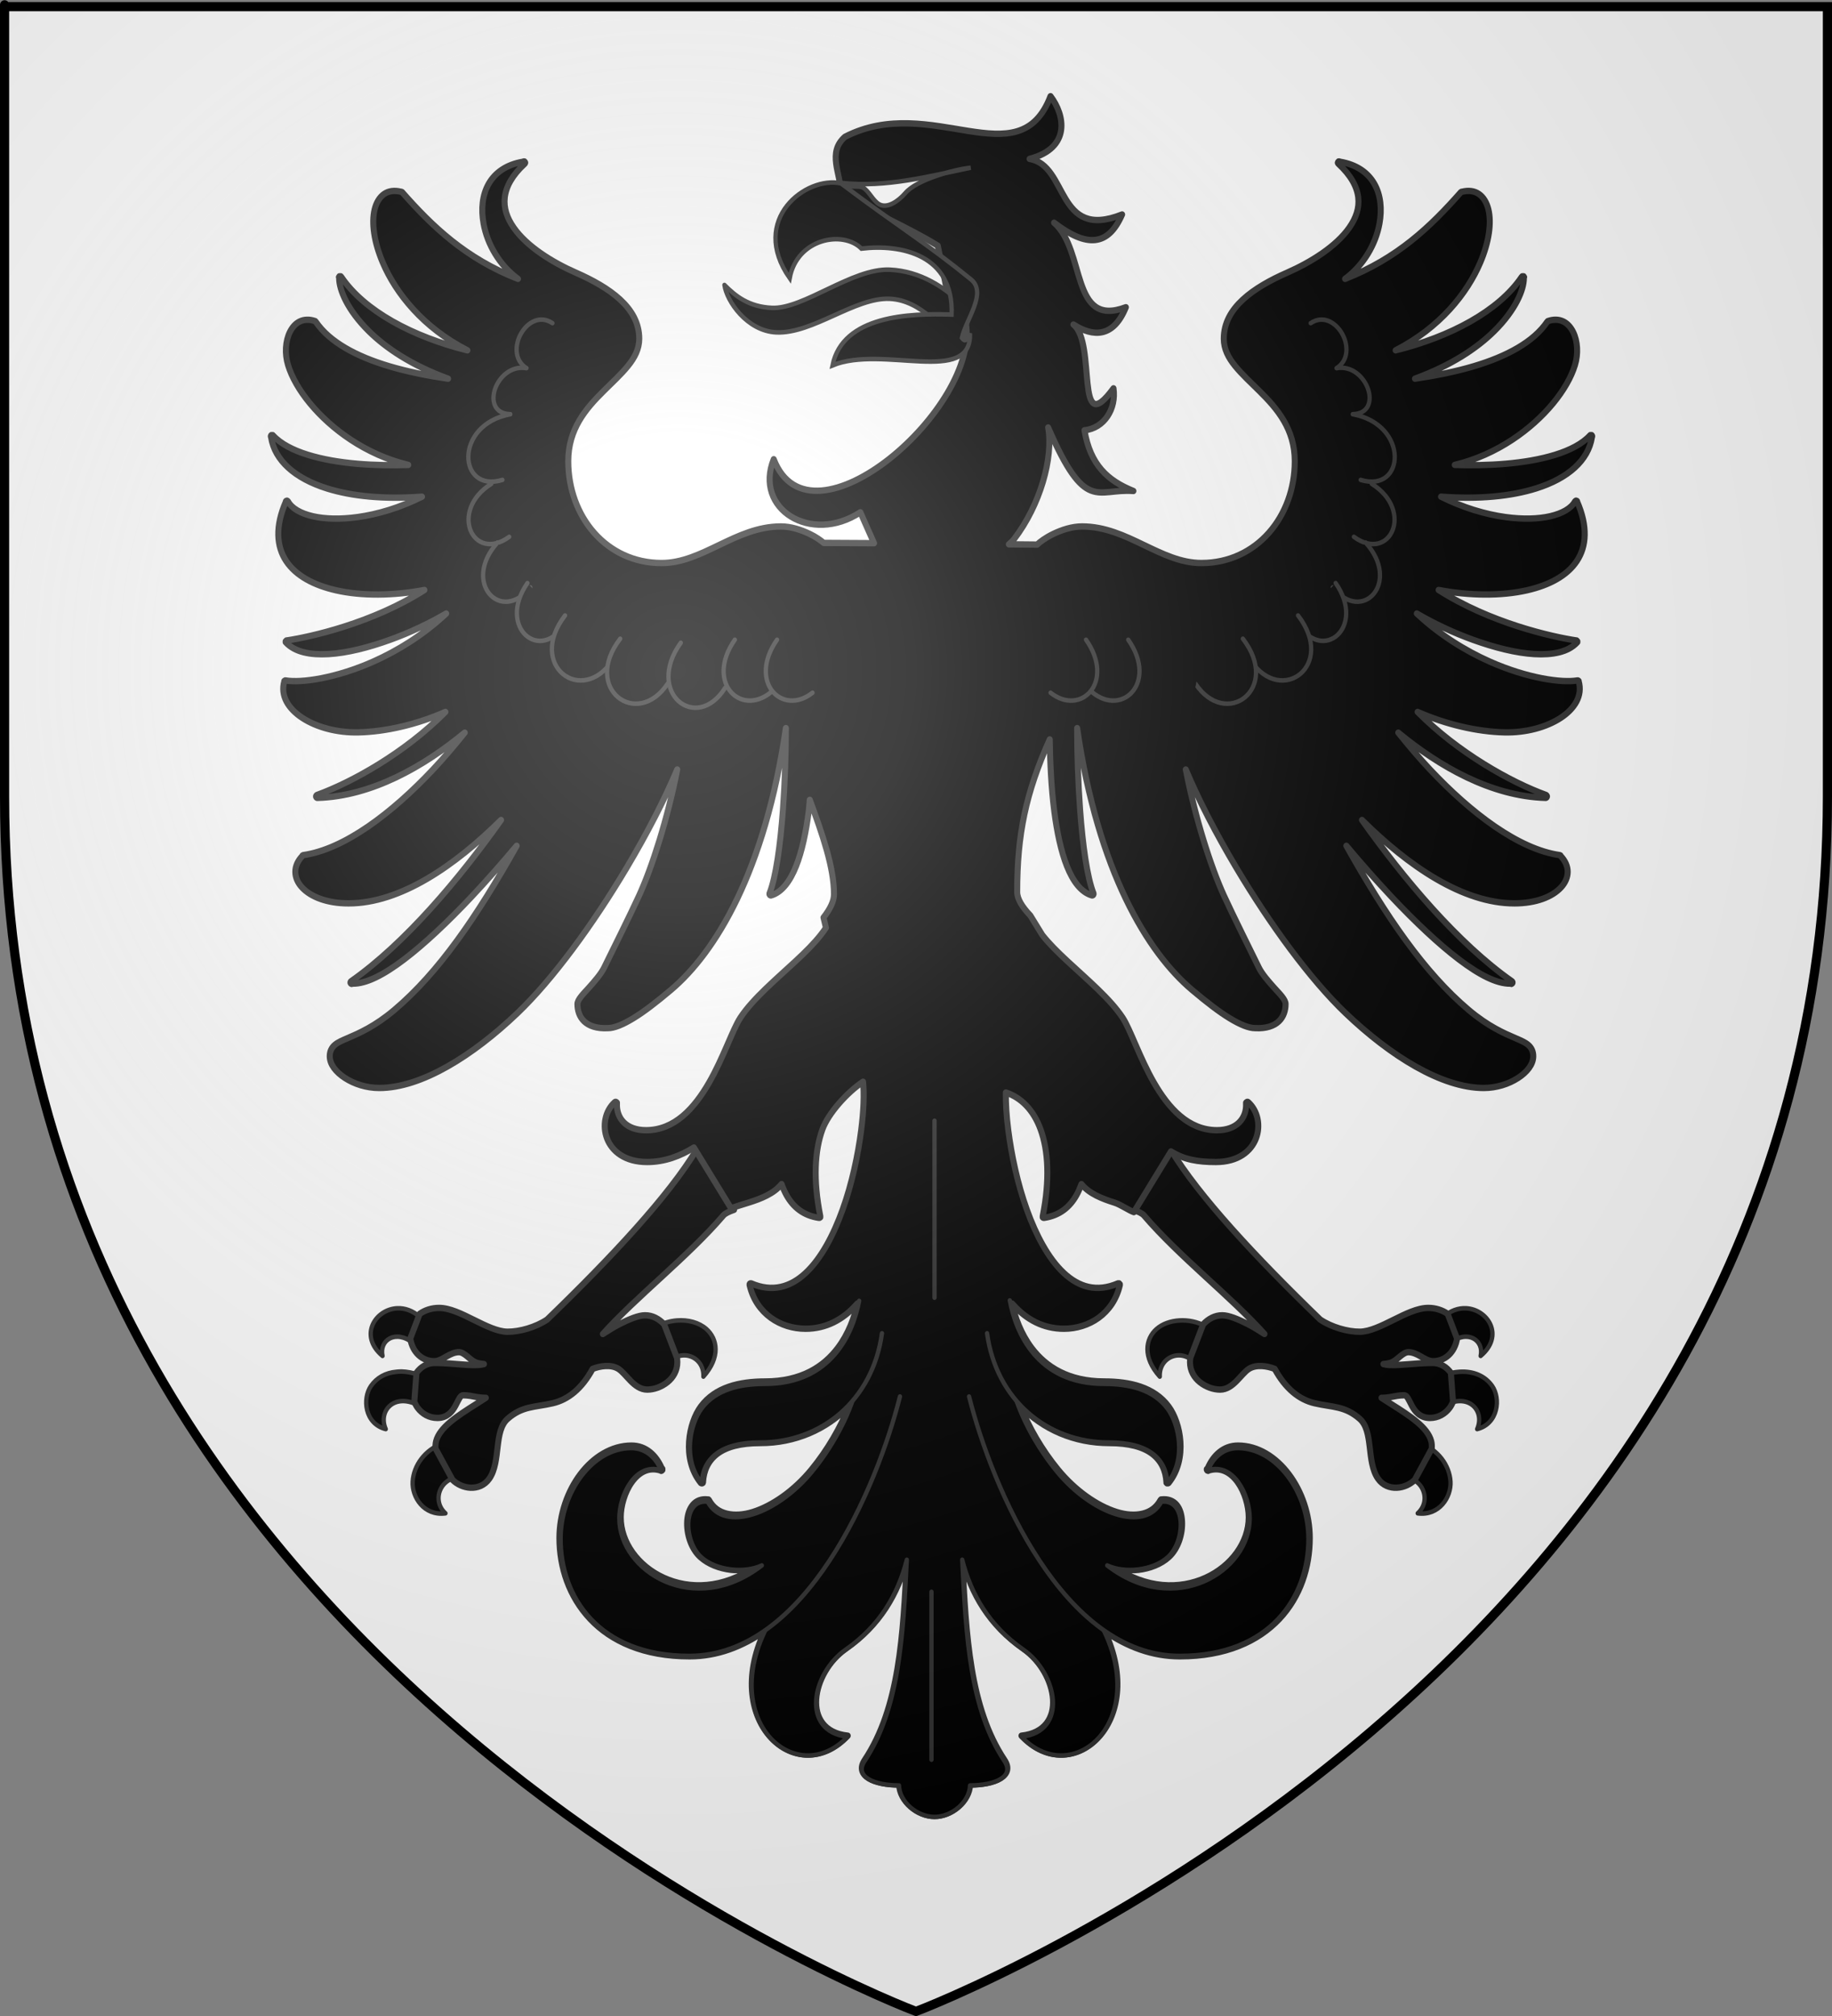
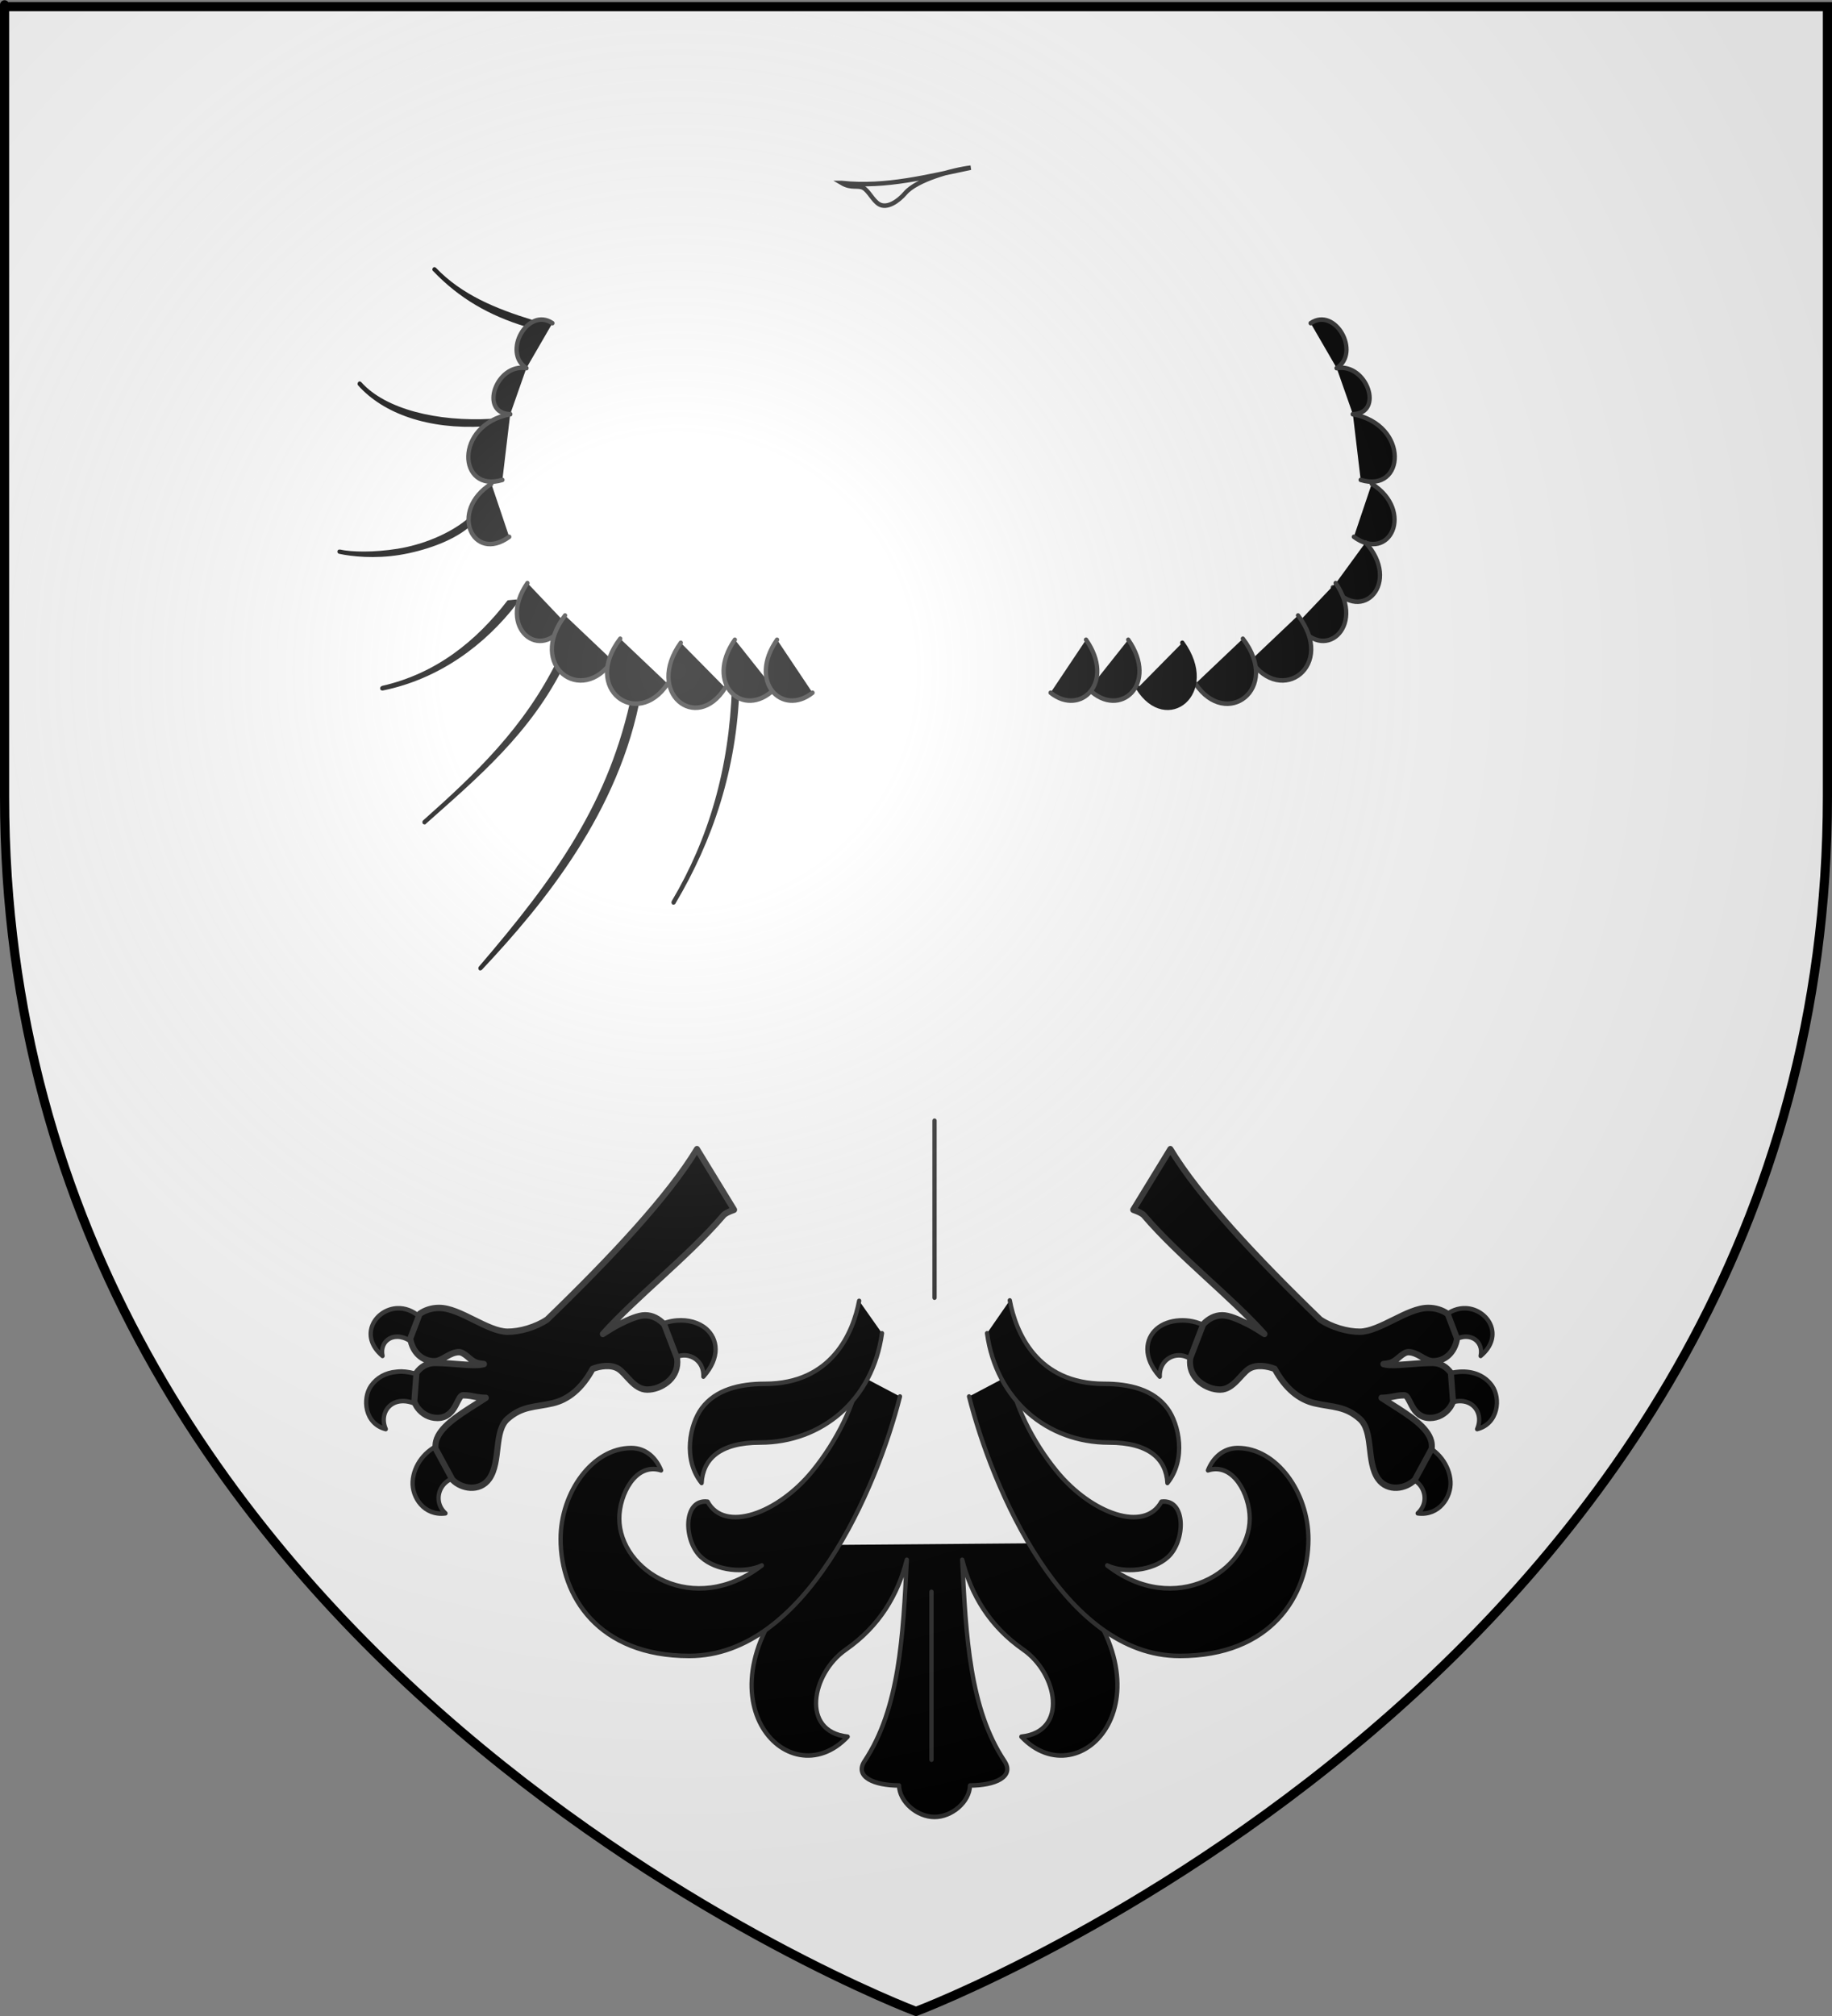
<svg xmlns="http://www.w3.org/2000/svg" xmlns:ns1="http://sodipodi.sourceforge.net/DTD/sodipodi-0.dtd" xmlns:ns2="http://www.inkscape.org/namespaces/inkscape" xmlns:xlink="http://www.w3.org/1999/xlink" height="660" width="600" version="1.0" id="svg2" ns1:version="0.32" ns2:version="0.48.1 " ns1:docname="Blason_Famille_Volozan.svg" ns2:export-filename="/Users/olivier/Desktop/Blason Rouge/Blason_Vide_3D.png" ns2:export-xdpi="144" ns2:export-ydpi="144" ns2:output_extension="org.inkscape.output.svg.inkscape" style="display:inline">
  <rect width="100%" height="100%" fill="#808080" stroke="none" />
  <title id="title3061">Blason fr famille Advisard (Vivarais)</title>
  <ns1:namedview ns2:window-height="968" ns2:window-width="1280" ns2:pageshadow="2" ns2:pageopacity="0.0" guidetolerance="10.0" gridtolerance="10.0" objecttolerance="10.0" borderopacity="1.0" bordercolor="#666666" pagecolor="#ffffff" id="base" showgrid="false" height="660px" ns2:zoom="0.83939394" ns2:cx="171.98873" ns2:cy="330" ns2:window-x="-4" ns2:window-y="-4" ns2:current-layer="layer4" showguides="true" ns2:guide-bbox="true" ns2:window-maximized="1">
    <ns2:grid spacingy="10px" spacingx="10px" empspacing="5" enabled="true" visible="true" id="grid4086" type="xygrid" snapvisiblegridlinesonly="true" />
  </ns1:namedview>
  <desc id="desc4">Flag of Canton of Valais (Wallis)</desc>
  <defs id="defs6">
    <linearGradient id="linearGradient2893">
      <stop id="stop2895" offset="0" style="stop-color:white;stop-opacity:0.314;" />
      <stop style="stop-color:white;stop-opacity:0.251;" offset="0.19" id="stop2897" />
      <stop id="stop2901" offset="0.6" style="stop-color:#6b6b6b;stop-opacity:0.125;" />
      <stop id="stop2899" offset="1" style="stop-color:black;stop-opacity:0.125;" />
    </linearGradient>
    <radialGradient r="300" fy="226.331" fx="221.445" cy="226.331" cx="221.445" gradientTransform="matrix(1.353, 0, 0, 1.349, -77.629, -85.747)" gradientUnits="userSpaceOnUse" id="radialGradient3163" xlink:href="#linearGradient2893" ns2:collect="always" />
  </defs>
  <g style="display:inline" ns2:label="Fond écu" id="layer3" ns2:groupmode="layer" ns1:insensitive="true">
    <path ns2:connector-curvature="0" ns1:nodetypes="cccccc" d="m 300,658.5 c 0,0 298.5,-112.32 298.5,-397.772 0,-285.452 0,-258.552 0,-258.552 l -597,0 0,258.552 C 1.5,546.18 300,658.5 300,658.5 z" style="color:#000000;fill:#ffffff;fill-opacity:1;fill-rule:evenodd;stroke:none;marker:none;visibility:visible;display:inline;overflow:visible;enable-background:accumulate" id="path2855" />
  </g>
  <g style="display:inline" ns2:label="Meubles" id="layer4" ns2:groupmode="layer">
    <g transform="matrix(0.851,0,0,0.897,37.003,-9.896)" id="g4145">
      <path d="m 109.427,488.519 c -8.498,0.346 -15.001,10.027 -5.693,17.389 -1.335,-5.721 4.962,-9.763 11.696,-4.761 2.75,-1.155 4.648,-6.44 2.691,-9.419 -2.761,-2.39 -5.862,-3.324 -8.694,-3.209 z m 411.225,0 c -2.833,-0.115 -5.933,0.818 -8.694,3.209 -1.957,2.979 -0.059,8.264 2.691,9.419 6.734,-5.002 13.031,-0.96 11.696,4.761 9.308,-7.362 2.806,-17.043 -5.693,-17.389 z m -303.58,4.451 c -2.565,0.186 -5.138,0.861 -7.452,2.07 -4.437,4.209 -2.6,12.145 3.312,14.284 5.225,-6.714 14.645,-3.407 14.284,4.14 6.698,-7.079 5.469,-13.776 1.139,-17.389 -2.849,-2.377 -7.006,-3.416 -11.282,-3.105 z m 193.347,0 c -3.362,0.194 -6.519,1.204 -8.798,3.105 -4.331,3.613 -5.455,10.31 1.242,17.389 -0.361,-7.547 9.059,-10.854 14.284,-4.14 5.912,-2.139 7.75,-10.075 3.312,-14.284 -3.086,-1.612 -6.678,-2.264 -10.04,-2.07 z m -299.336,18.631 c -0.67,-0.015 -1.333,0.053 -1.967,0.103 -4.227,0.333 -7.632,2.188 -9.833,5.175 -3.345,4.541 -2.498,13.766 5.693,15.733 -2.977,-6.416 2.952,-13.142 12.11,-8.901 2.955,-2.037 3.449,-7.941 0.414,-10.972 -2.251,-0.7 -4.406,-1.094 -6.417,-1.139 z m 407.188,0.103 c -1.809,0.109 -3.692,0.413 -5.693,1.035 -3.035,3.031 -2.541,8.934 0.414,10.972 9.158,-4.241 14.983,2.485 12.007,8.901 8.191,-1.967 9.142,-11.192 5.796,-15.733 -2.641,-3.585 -7.098,-5.501 -12.524,-5.175 z m -391.559,26.187 c -6.584,2.263 -11.011,7.945 -11.386,13.87 -0.356,5.629 4.332,12.621 12.628,11.593 -5.727,-4.929 -1.636,-13.97 6.831,-13.145 2.513,-5.763 -1.966,-12.643 -8.073,-12.317 z m 376.654,0 c -6.107,-0.326 -10.586,6.554 -8.073,12.317 8.467,-0.825 12.559,8.216 6.831,13.145 8.296,1.029 12.983,-5.964 12.628,-11.593 -0.375,-5.925 -4.801,-11.606 -11.386,-13.87 z" id="path2396" style="fill:#000000;fill-opacity:1;fill-rule:nonzero;stroke:#313131;stroke-width:1.656;stroke-linecap:round;stroke-linejoin:round;stroke-miterlimit:4;stroke-opacity:1;stroke-dasharray:none;stroke-dashoffset:0" ns2:connector-curvature="0" />
      <path ns2:connector-curvature="0" style="fill:#000000;fill-opacity:1;fill-rule:nonzero;stroke:#313131;stroke-width:2.319;stroke-linecap:round;stroke-linejoin:round;stroke-miterlimit:4;stroke-opacity:1;stroke-dasharray:none;stroke-dashoffset:0" id="path2203" d="m 224.744,430.422 c -10.939,17.245 -32.973,39.569 -57.652,62.206 -4.31,2.783 -10.606,4.503 -15.319,4.451 -3.769,-0.042 -8.339,-2.184 -12.938,-4.347 -4.599,-2.163 -9.224,-4.347 -13.352,-4.347 -2.763,-4e-5 -5.422,0.793 -7.452,2.174 l -3.623,9.005 c 0.851,5.082 4.657,8.28 9.212,8.28 1.694,-3e-5 3.22,-0.935 4.761,-1.76 1.541,-0.825 3.09,-1.553 4.761,-1.553 1.023,-4e-5 2.063,0.669 3.209,1.553 1.146,0.883 2.298,1.97 3.83,2.381 0.773,0.207 1.666,0.344 2.588,0.414 -0.339,0.071 -0.707,0.154 -1.035,0.207 -3.742,0.609 -11.196,-0.621 -17.906,-0.621 -2.996,-3e-5 -5.45,1.525 -7.038,3.623 l -0.828,10.557 c 0.369,0.8 0.781,1.577 1.346,2.277 1.681,2.086 4.29,3.623 7.556,3.623 1.912,-3e-5 3.347,-0.612 4.451,-1.449 1.104,-0.837 1.88,-1.94 2.484,-3.002 0.604,-1.062 1.076,-2.074 1.553,-2.795 0.477,-0.721 0.867,-1.035 1.449,-1.035 1.888,-2e-5 3.414,0.331 5.072,0.621 1.125,0.196 2.274,0.32 3.623,0.311 -1.257,0.752 -2.482,1.536 -3.726,2.277 -3.651,2.174 -7.175,4.316 -9.936,6.521 -2.762,2.205 -4.812,4.526 -5.486,7.038 -0.242,0.903 -0.262,1.784 -0.207,2.691 l 6.521,11.386 c 1.672,1.625 4.268,2.789 6.935,2.898 2.667,0.109 5.413,-0.818 7.245,-3.312 2.273,-3.094 2.692,-7.541 3.209,-11.696 0.517,-4.155 1.202,-7.957 3.83,-10.143 2.81,-2.338 5.396,-3.386 8.177,-4.037 2.781,-0.65 5.766,-0.887 9.212,-1.656 5.899,-1.317 11.148,-5.264 15.319,-12.524 2.871,-1.083 7.118,-1.704 9.936,0 1.47,0.889 2.943,2.694 4.658,4.347 1.715,1.653 3.791,3.209 6.417,3.209 2.608,-3e-5 5.497,-0.978 7.763,-2.691 2.266,-1.714 3.83,-4.224 3.83,-7.349 0,-0.485 -0.072,-0.964 -0.103,-1.449 l -4.968,-12.317 c -1.964,-1.996 -4.467,-3.312 -7.349,-3.312 -2.522,-3e-5 -6.143,1.44 -9.833,3.209 -2.385,1.144 -4.348,2.38 -6.417,3.623 12.581,-13.36 32.832,-28.258 46.37,-43.265 0.683,-0.757 2.188,-1.422 4.14,-2.07 l -14.284,-22.15 z" />
      <path ns2:connector-curvature="0" style="fill:#000000;fill-opacity:1;fill-rule:nonzero;stroke:#313131;stroke-width:2.319;stroke-linecap:round;stroke-linejoin:round;stroke-miterlimit:4;stroke-opacity:1;stroke-dasharray:none;stroke-dashoffset:0" id="path2205" d="m 406.94,430.422 c 10.939,17.245 32.973,39.569 57.652,62.206 4.31,2.783 10.606,4.503 15.319,4.451 3.769,-0.042 8.339,-2.184 12.938,-4.347 4.599,-2.163 9.224,-4.347 13.352,-4.347 2.763,-4e-5 5.422,0.793 7.452,2.174 l 3.623,9.005 c -0.851,5.082 -4.657,8.28 -9.212,8.28 -1.694,-3e-5 -3.22,-0.935 -4.761,-1.76 -1.541,-0.825 -3.09,-1.553 -4.761,-1.553 -1.023,-4e-5 -2.063,0.669 -3.209,1.553 -1.146,0.883 -2.298,1.97 -3.83,2.381 -0.773,0.207 -1.666,0.344 -2.588,0.414 0.339,0.071 0.707,0.154 1.035,0.207 3.742,0.609 11.196,-0.621 17.906,-0.621 2.996,-3e-5 5.45,1.525 7.038,3.623 l 0.828,10.557 c -0.369,0.8 -0.781,1.577 -1.346,2.277 -1.681,2.086 -4.29,3.623 -7.556,3.623 -1.912,-3e-5 -3.347,-0.612 -4.451,-1.449 -1.104,-0.837 -1.88,-1.94 -2.484,-3.002 -0.604,-1.062 -1.076,-2.074 -1.553,-2.795 -0.477,-0.721 -0.867,-1.035 -1.449,-1.035 -1.888,-3e-5 -3.414,0.331 -5.072,0.621 -1.125,0.196 -2.274,0.32 -3.623,0.311 1.257,0.752 2.482,1.536 3.726,2.277 3.651,2.174 7.175,4.316 9.936,6.521 2.762,2.205 4.812,4.526 5.486,7.038 0.242,0.903 0.262,1.784 0.207,2.691 l -6.521,11.386 c -1.672,1.625 -4.268,2.789 -6.935,2.898 -2.667,0.109 -5.413,-0.818 -7.245,-3.312 -2.273,-3.094 -2.692,-7.541 -3.209,-11.696 -0.517,-4.155 -1.202,-7.957 -3.83,-10.143 -2.81,-2.338 -5.396,-3.386 -8.177,-4.037 -2.781,-0.65 -5.766,-0.887 -9.212,-1.656 -5.899,-1.317 -11.148,-5.264 -15.319,-12.524 -2.871,-1.083 -7.118,-1.704 -9.936,0 -1.47,0.889 -2.943,2.694 -4.658,4.347 -1.715,1.653 -3.791,3.209 -6.417,3.209 -2.608,-3e-5 -5.497,-0.978 -7.763,-2.691 -2.266,-1.714 -3.83,-4.224 -3.83,-7.349 0,-0.485 0.072,-0.964 0.103,-1.449 l 4.968,-12.317 c 1.964,-1.996 4.467,-3.312 7.349,-3.312 2.522,-3e-5 6.143,1.44 9.833,3.209 2.385,1.144 4.348,2.38 6.417,3.623 -12.581,-13.36 -32.832,-28.258 -46.37,-43.265 -0.683,-0.757 -2.188,-1.422 -4.14,-2.07 l 14.284,-22.15 z" />
-       <path ns2:connector-curvature="0" style="fill:#000000;fill-opacity:1;fill-rule:nonzero;stroke:#313131;stroke-width:2.319;stroke-linecap:round;stroke-linejoin:round;stroke-miterlimit:4;stroke-opacity:1;stroke-dasharray:none;stroke-dashoffset:0" id="path2392" d="m 360.801,46.159 c -12.14,30.207 -45.849,-1.389 -79.078,14.801 -6.938,5.758 -1.67,13.317 -1.553,20.597 11.615,6.929 25.589,12.324 37.262,19.148 l 6.521,30.534 4.244,-2.484 c 5.855,30.737 -59.579,85.222 -73.903,49.889 -7.731,18.148 14.306,31.186 33.329,19.355 l 5.279,11.282 -19.355,-0.103 c -1.27,-0.988 -3.043,-2.207 -5.486,-3.312 -3.201,-1.448 -7.109,-2.691 -10.972,-2.691 -8.862,0 -16.398,3.404 -23.703,6.728 -7.304,3.324 -14.366,6.624 -22.254,6.624 -21.25,-1e-5 -35.916,-16.981 -35.916,-37.158 -3e-5,-11.734 6.751,-19.179 13.559,-25.566 3.404,-3.193 6.819,-6.174 9.419,-9.212 2.6,-3.038 4.347,-6.217 4.347,-9.936 0,-5.684 -2.866,-10.366 -7.349,-14.284 -4.483,-3.918 -10.542,-7.116 -17.078,-9.833 -9.006,-3.744 -18.858,-9.555 -23.91,-16.457 -2.526,-3.451 -3.887,-7.093 -3.416,-10.972 0.472,-3.879 2.771,-8.043 7.659,-12.317 0.039,-0.029 0.074,-0.064 0.103,-0.103 0.05,-0.06 0.086,-0.131 0.103,-0.207 0.004,-0.034 0.004,-0.069 0,-0.103 -0.018,-0.076 -0.053,-0.147 -0.103,-0.207 -0.029,-0.039 -0.064,-0.074 -0.103,-0.103 -0.029,-0.039 -0.064,-0.074 -0.103,-0.103 -0.034,-0.004 -0.069,-0.004 -0.103,0 -0.034,-0.004 -0.069,-0.004 -0.103,0 -0.034,-0.004 -0.069,-0.004 -0.103,0 -0.087,0.013 -0.121,0.09 -0.207,0.103 -6.405,1.004 -10.796,3.984 -13.249,8.073 -2.485,4.144 -2.962,9.257 -1.967,14.491 1.448,7.609 6.205,15.293 13.249,20.183 -20.085,-7.439 -32.891,-19.063 -44.611,-31.672 -0.06,-0.05 -0.131,-0.086 -0.207,-0.103 -0.034,-0.004 -0.069,-0.004 -0.103,0 -2.658,-0.62 -4.875,-0.335 -6.624,0.828 -1.75,1.163 -2.991,3.147 -3.623,5.589 -1.262,4.885 -0.261,11.848 3.105,19.355 5.042,11.243 15.491,23.755 32.604,32.087 -20.964,-4.909 -39.669,-14.33 -48.544,-26.808 -0.029,-0.039 -0.064,-0.074 -0.103,-0.103 -0.029,-0.039 -0.064,-0.074 -0.103,-0.103 -0.034,-0.004 -0.069,-0.004 -0.103,0 -0.034,-0.004 -0.069,-0.004 -0.103,0 -0.034,-0.004 -0.069,-0.004 -0.103,0 -0.034,-0.004 -0.069,-0.004 -0.103,0 -0.034,-0.004 -0.069,-0.004 -0.103,0 -0.05,0.06 -0.086,0.131 -0.103,0.207 -0.039,0.029 -0.074,0.064 -0.103,0.103 -0.004,0.034 -0.004,0.069 0,0.103 -0.002,0.075 0.103,0.233 0.103,0.311 0.012,4.103 3.093,11.463 11.386,19.252 6.575,6.175 16.463,12.5 30.534,17.389 -7.936,-1.111 -15.671,-2.575 -22.668,-4.554 -12.6,-3.564 -22.934,-8.81 -28.257,-16.25 -0.029,-0.039 -0.064,-0.074 -0.103,-0.103 -0.034,-0.004 -0.069,-0.004 -0.103,0 0.004,-0.034 0.004,-0.069 0,-0.103 -2.274,-0.747 -4.248,-0.631 -5.9,0.103 -1.652,0.734 -2.946,2.153 -3.83,3.83 -1.767,3.354 -2.057,7.969 -0.725,12.11 2.837,8.816 11.665,19.413 24.117,27.222 6.525,4.092 14.008,7.364 22.15,9.212 -6.161,0.207 -12.946,0.123 -19.562,-0.414 -13.59,-1.104 -26.563,-4.211 -32.501,-10.35 -0.029,-0.039 -0.064,-0.074 -0.104,-0.103 -0.034,-0.004 -0.069,-0.004 -0.104,0 -0.034,-0.004 -0.069,-0.004 -0.104,0 -0.034,-0.004 -0.069,-0.004 -0.104,0 -0.034,-0.004 -0.069,-0.004 -0.104,0 -0.034,-0.004 -0.069,-0.004 -0.104,0 -0.039,0.029 -0.074,0.064 -0.104,0.103 -0.05,0.06 -0.086,0.131 -0.104,0.207 -0.004,0.034 -0.004,0.069 0,0.103 -0.004,0.034 -0.004,0.069 0,0.103 0.016,0.109 0.085,0.202 0.104,0.311 1.39,8.315 9.042,14.92 21.529,18.631 9.531,2.833 21.879,4.035 36.537,3.002 -8.431,4.004 -17.076,6.446 -24.841,7.452 -6.594,0.854 -12.506,0.713 -17.182,-0.311 -4.676,-1.023 -8.074,-2.886 -9.522,-5.382 -0.029,-0.039 -0.064,-0.074 -0.103,-0.103 -0.029,-0.039 -0.064,-0.074 -0.103,-0.103 -0.06,-0.05 -0.131,-0.086 -0.207,-0.103 -0.076,0.018 -0.147,0.053 -0.207,0.103 -0.034,-0.004 -0.069,-0.004 -0.103,0 -0.039,0.029 -0.074,0.064 -0.103,0.103 -0.004,0.034 -0.004,0.069 0,0.103 -4.185,9.067 -3.668,16.353 0.103,21.736 3.771,5.383 10.678,8.828 19.148,10.661 9.977,2.159 22.17,2.013 34.053,-0.103 -19.851,12.031 -43.62,17.103 -52.995,18.424 -0.034,-0.004 -0.069,-0.004 -0.103,0 -0.039,0.029 -0.074,0.064 -0.103,0.103 -0.039,0.029 -0.074,0.064 -0.103,0.103 -0.039,0.029 -0.074,0.064 -0.103,0.103 -0.004,0.034 -0.004,0.069 0,0.103 -0.004,0.034 -0.004,0.069 0,0.103 -0.004,0.034 -0.004,0.069 0,0.103 0.029,0.039 0.064,0.074 0.103,0.103 0.029,0.039 0.064,0.074 0.103,0.103 3.432,3.409 9.287,4.534 16.354,4.14 7.066,-0.393 15.285,-2.374 23.496,-5.175 7.619,-2.599 15.2,-5.988 21.736,-9.626 -8.943,7.915 -18.725,13.588 -27.946,17.492 -14.637,6.197 -27.937,7.891 -33.846,6.935 -0.034,-0.003 -0.069,-0.003 -0.103,0 -0.034,-0.003 -0.069,-0.003 -0.103,0 -0.076,0.018 -0.147,0.053 -0.207,0.103 -0.039,0.029 -0.074,0.064 -0.103,0.103 -0.004,0.034 -0.004,0.069 0,0.103 -0.781,2.59 -0.427,5.075 0.828,7.349 1.255,2.274 3.393,4.316 6.107,6.003 5.428,3.374 13.294,5.461 21.633,5.279 10.486,-0.229 22.428,-2.858 33.432,-7.452 -15.567,14.915 -35.953,25.694 -49.475,30.327 -0.039,0.029 -0.074,0.064 -0.103,0.103 -0.039,0.029 -0.074,0.064 -0.103,0.103 -0.004,0.034 -0.004,0.069 0,0.103 -0.039,0.029 -0.074,0.064 -0.103,0.103 -0.004,0.034 -0.004,0.069 0,0.103 -0.004,0.034 -0.004,0.069 0,0.103 0.018,0.076 0.053,0.147 0.103,0.207 0.029,0.039 0.064,0.074 0.103,0.103 0.034,0.004 0.069,0.004 0.103,0 0.029,0.039 0.064,0.074 0.103,0.103 0.034,0.003 0.069,0.003 0.103,0 0.034,-9e-4 0.069,9.5e-4 0.103,0 20.812,-0.58 40.901,-11.473 56.617,-23.806 -3.847,4.543 -7.91,9.121 -12.214,13.456 -15.778,15.892 -34.086,29.128 -49.993,31.258 -0.076,0.018 -0.147,0.053 -0.207,0.103 -0.004,0.034 -0.004,0.069 0,0.103 -1.868,1.825 -2.809,3.869 -2.795,5.9 0.014,2.031 0.921,3.991 2.588,5.693 3.333,3.405 9.614,5.796 17.906,5.796 19.923,0 40.925,-13.697 58.687,-30.43 -16.076,21.478 -36.912,45.047 -57.756,58.894 -0.039,0.029 -0.074,0.064 -0.103,0.103 -0.05,0.06 -0.086,0.131 -0.103,0.207 -0.004,0.034 -0.004,0.069 0,0.103 -0.004,0.034 -0.004,0.069 0,0.103 0.029,0.039 0.064,0.074 0.103,0.103 -0.004,0.034 -0.004,0.069 0,0.103 0.029,0.039 0.064,0.074 0.103,0.103 0.06,0.05 0.131,0.086 0.207,0.103 0.034,0.003 0.069,0.003 0.103,0 0.092,0.003 0.217,-0.105 0.311,-0.103 5.221,0.093 11.977,-3.197 19.769,-8.798 7.932,-5.701 16.896,-13.724 25.98,-22.875 5.818,-5.861 11.668,-12.168 17.389,-18.631 -15.256,25.783 -30.031,46.277 -47.095,59.929 -7.535,6.028 -13.635,8.503 -17.906,10.247 -2.136,0.872 -3.755,1.507 -4.968,2.484 -1.213,0.977 -1.967,2.337 -1.967,4.14 -3.5e-5,3.011 2.388,5.821 5.9,7.97 3.512,2.148 8.198,3.623 13.145,3.623 16.207,0 36,-11.752 53.202,-27.325 13.545,-12.263 29.117,-32.435 42.127,-53.202 7.646,-12.204 14.417,-24.567 19.355,-35.709 -3.602,17.615 -9.64,35.611 -14.698,46.06 -3.394,7.012 -10.413,20.423 -13.456,26.29 -1.188,2.291 -3.659,4.976 -5.9,7.349 -1.12,1.186 -2.218,2.225 -3.002,3.209 -0.783,0.984 -1.346,1.835 -1.346,2.691 0,2.31 0.728,4.638 2.588,6.314 1.86,1.676 4.799,2.682 9.108,2.484 2.485,0 5.765,-1.279 9.833,-3.623 4.067,-2.344 8.854,-5.838 14.491,-10.351 17.006,-13.615 36.154,-43.111 44.197,-95.535 -0.004,9.252 -0.376,19.906 -1.139,29.809 -1.001,12.996 -2.74,24.779 -5.175,30.534 -0.004,0.034 -0.004,0.069 0,0.103 -0.004,0.034 -0.004,0.069 0,0.103 -0.004,0.034 -0.004,0.069 0,0.103 0.018,0.076 0.053,0.147 0.103,0.207 0.029,0.039 0.064,0.074 0.103,0.103 0.034,0.003 0.069,0.003 0.103,0 0.029,0.039 0.064,0.074 0.103,0.103 0.034,0.003 0.069,0.003 0.103,0 0.034,0.003 0.069,0.003 0.103,0 4.198,-1.153 7.325,-5.195 9.626,-10.661 2.301,-5.466 3.837,-12.488 4.865,-19.976 0.193,-1.407 0.256,-2.817 0.414,-4.244 4.874,12.628 9.315,24.652 9.315,34.467 -10e-6,2.557 -1.528,5.421 -4.037,8.487 l 0.932,3.726 c -0.557,0.87 -1.224,1.68 -1.967,2.588 -2.509,3.066 -5.951,6.297 -9.729,9.626 -7.556,6.659 -16.404,13.683 -21.218,20.597 -1.513,2.172 -3.111,5.776 -5.072,10.04 -1.961,4.264 -4.231,9.154 -7.038,13.766 -5.615,9.223 -13.201,17.285 -24.22,17.285 -3.73,0 -6.601,-1.041 -8.487,-2.795 -1.887,-1.753 -2.854,-4.235 -2.691,-7.038 0.004,-0.034 0.004,-0.069 0,-0.103 0.004,-0.034 0.004,-0.069 0,-0.103 -0.029,-0.039 -0.064,-0.074 -0.103,-0.103 -0.029,-0.039 -0.064,-0.074 -0.103,-0.103 -0.06,-0.05 -0.131,-0.086 -0.207,-0.103 -0.034,-0.004 -0.069,-0.004 -0.103,0 -0.034,-0.004 -0.069,-0.004 -0.103,0 -0.039,0.029 -0.074,0.064 -0.103,0.103 -0.034,-0.004 -0.069,-0.004 -0.103,0 -3.721,3.158 -4.882,8.581 -3.002,13.249 1.88,4.667 6.876,8.591 15.422,8.591 6.924,0 12.899,-2.261 18.01,-5.279 l 14.284,22.15 c 1.952,-0.648 4.356,-1.331 6.831,-2.07 4.704,-1.404 9.642,-3.228 12.628,-6.728 0.562,1.448 1.192,2.847 1.967,4.14 2.505,4.181 6.342,7.327 12.421,8.177 0.034,0.004 0.069,0.004 0.103,0 0.034,0.004 0.069,0.004 0.103,0 0.076,-0.018 0.147,-0.053 0.207,-0.103 0.039,-0.029 0.074,-0.064 0.103,-0.103 0.003,-0.034 0.003,-0.069 0,-0.103 0.003,-0.034 0.003,-0.069 0,-0.103 0.003,-0.034 0.003,-0.069 0,-0.103 0.003,-0.034 0.003,-0.069 0,-0.103 -2.789,-13.265 -2.139,-23.924 0.828,-31.672 2.274,-5.94 9.612,-13.592 15.629,-17.389 0.472,4.352 0.248,10.512 -0.725,17.699 -1.232,9.102 -3.568,19.546 -7.142,28.981 -3.574,9.435 -8.321,17.875 -14.18,23.082 -5.859,5.206 -12.829,7.182 -21.012,3.83 -0.034,-0.003 -0.069,-0.003 -0.103,0 -0.034,-0.003 -0.069,-0.003 -0.103,0 -0.034,-0.003 -0.069,-0.003 -0.103,0 -0.039,0.029 -0.074,0.064 -0.103,0.103 -0.034,-0.004 -0.069,-0.004 -0.103,0 -0.004,0.034 -0.004,0.069 0,0.103 -0.039,0.029 -0.074,0.064 -0.103,0.103 -0.004,0.034 -0.004,0.069 0,0.103 -0.004,0.034 -0.004,0.069 0,0.103 -0.004,0.034 -0.004,0.069 0,0.103 2.578,10.549 12.005,15.94 21.529,15.94 7.921,-2e-5 14.413,-3.36 19.459,-8.694 0.166,-0.175 0.355,-0.338 0.518,-0.518 -1.14,5.003 -3.398,11.028 -7.556,16.25 -5.418,6.805 -14.076,12.214 -27.946,12.214 -9.767,-4e-5 -19.192,2.039 -24.738,9.108 -2.358,3.005 -4.193,7.728 -4.554,12.835 -0.361,5.107 0.781,10.7 4.554,15.112 0.06,0.05 0.131,0.086 0.207,0.103 0.034,0.003 0.069,0.003 0.103,0 0.034,0.003 0.069,0.003 0.103,0 0.034,0.003 0.069,0.003 0.103,0 0.076,-0.018 0.147,-0.053 0.207,-0.103 0.05,-0.06 0.086,-0.131 0.103,-0.207 0.003,-0.034 0.003,-0.069 0,-0.103 0.252,-4.241 1.981,-7.833 5.486,-10.351 3.505,-2.517 8.859,-3.933 16.561,-3.933 13.325,-7e-5 25.441,-4.947 34.157,-13.559 -3.196,7.781 -8.348,16.184 -14.491,23.289 -6.604,7.638 -14.996,13.196 -22.461,15.422 -3.732,1.113 -7.219,1.298 -10.143,0.621 -2.925,-0.677 -5.271,-2.231 -6.831,-4.968 -0.029,-0.039 -0.064,-0.074 -0.103,-0.103 -0.029,-0.039 -0.064,-0.074 -0.103,-0.103 -0.034,-0.004 -0.069,-0.004 -0.103,0 -0.034,-0.004 -0.069,-0.004 -0.103,0 -2.518,-0.302 -4.478,0.474 -5.796,1.967 -1.318,1.492 -2.024,3.592 -2.174,5.9 -0.298,4.615 1.475,10.044 5.072,13.145 3.052,2.632 7.425,4.161 11.8,4.658 3.441,0.391 6.575,-0.389 9.522,-1.242 -25.284,16.626 -51.959,0.385 -51.959,-17.906 0,-4.163 1.533,-9.25 4.244,-12.835 2.711,-3.585 6.462,-5.688 11.179,-4.244 0.029,0.039 0.064,0.074 0.103,0.103 0.034,0.004 0.069,0.004 0.103,0 0.039,-0.029 0.074,-0.064 0.103,-0.103 0.034,0.004 0.069,0.004 0.103,0 0.039,-0.029 0.074,-0.064 0.103,-0.103 0.039,-0.029 0.074,-0.064 0.103,-0.103 0.003,-0.034 0.003,-0.069 0,-0.103 0.003,-0.034 0.003,-0.069 0,-0.103 0.003,-0.034 0.003,-0.069 0,-0.103 0.003,-0.034 0.003,-0.069 0,-0.103 -0.057,-0.136 -0.25,-0.176 -0.311,-0.311 -2.048,-4.517 -5.957,-8.177 -11.593,-8.177 -7.666,-3e-5 -14.667,4.183 -19.666,10.454 -4.999,6.271 -8.073,14.709 -8.073,23.289 4e-5,10.582 3.689,21.338 11.8,29.499 8.11,8.161 20.703,13.663 38.297,13.663 10.64,-4e-5 20.227,-3.541 28.878,-9.212 -16.715,33.713 12.787,57.389 31.983,38.193 -18.192,-1.841 -13.893,-23.069 -0.725,-31.776 13.032,-8.617 20.083,-20.077 23.496,-32.811 -1.44,28.068 -2.854,54.378 -16.25,73.488 -4.015,5.728 3.665,8.901 13.249,8.901 0.191,6.058 7.007,11.489 13.663,11.489 6.655,0 13.472,-5.431 13.663,-11.489 9.584,0 17.264,-3.174 13.249,-8.901 -13.396,-19.111 -14.81,-45.42 -16.25,-73.488 3.412,12.735 10.463,24.194 23.496,32.811 13.168,8.707 17.468,29.935 -0.725,31.776 19.196,19.196 48.698,-4.481 31.983,-38.193 8.661,5.686 18.326,9.212 28.981,9.212 17.594,-4e-5 30.187,-5.502 38.297,-13.663 8.11,-8.161 11.696,-18.917 11.696,-29.499 -4e-5,-8.579 -3.075,-17.017 -8.073,-23.289 -4.999,-6.271 -11.896,-10.454 -19.562,-10.454 -5.634,-3e-5 -9.544,3.661 -11.593,8.177 -0.061,0.135 -0.253,0.174 -0.311,0.311 -0.039,0.029 -0.074,0.064 -0.103,0.103 -0.004,0.034 -0.004,0.069 0,0.103 -0.004,0.034 -0.004,0.069 0,0.103 0.029,0.039 0.064,0.074 0.103,0.103 -0.003,0.034 -0.003,0.069 0,0.103 0.029,0.039 0.064,0.074 0.103,0.103 0.034,0.004 0.069,0.004 0.103,0 0.06,0.05 0.131,0.086 0.207,0.103 0.039,-0.029 0.074,-0.064 0.103,-0.103 4.716,-1.445 8.571,0.659 11.282,4.244 2.711,3.585 4.244,8.672 4.244,12.835 0,18.296 -26.774,34.55 -52.063,17.906 2.968,0.875 6.149,1.637 9.626,1.242 4.374,-0.497 8.644,-2.026 11.696,-4.658 3.596,-3.101 5.37,-8.53 5.072,-13.145 -0.149,-2.307 -0.752,-4.407 -2.07,-5.9 -1.318,-1.493 -3.381,-2.268 -5.9,-1.967 -0.034,-0.004 -0.069,-0.004 -0.103,0 -0.039,0.029 -0.074,0.064 -0.103,0.103 -0.039,0.029 -0.074,0.064 -0.103,0.103 -1.561,2.737 -3.907,4.291 -6.831,4.968 -2.925,0.677 -6.411,0.492 -10.143,-0.621 -7.465,-2.227 -15.857,-7.784 -22.461,-15.422 -6.143,-7.105 -11.295,-15.507 -14.491,-23.289 8.715,8.612 20.832,13.559 34.157,13.559 7.702,-4e-5 13.056,1.416 16.561,3.933 3.505,2.517 5.234,6.11 5.486,10.351 -0.004,0.034 -0.004,0.069 0,0.103 -0.004,0.034 -0.004,0.069 0,0.103 0.029,0.039 0.064,0.074 0.103,0.103 0.029,0.039 0.064,0.074 0.103,0.103 0.034,0.004 0.069,0.004 0.103,0 0.034,0.004 0.069,0.004 0.103,0 0.034,0.004 0.069,0.004 0.103,0 0.034,0.004 0.069,0.004 0.103,0 0.039,-0.029 0.074,-0.064 0.103,-0.103 0.034,0.004 0.069,0.004 0.103,0 3.773,-4.412 4.915,-10.005 4.554,-15.112 -0.361,-5.107 -2.197,-9.829 -4.554,-12.835 -5.546,-7.069 -14.97,-9.108 -24.738,-9.108 -13.87,-3e-5 -22.529,-5.409 -27.946,-12.214 -4.158,-5.223 -6.416,-11.247 -7.556,-16.25 0.163,0.179 0.352,0.343 0.518,0.518 5.046,5.334 11.538,8.694 19.459,8.694 9.524,-3e-5 18.951,-5.391 21.529,-15.94 0.003,-0.034 0.003,-0.069 0,-0.103 0.003,-0.034 0.003,-0.069 0,-0.103 0.003,-0.034 0.003,-0.069 0,-0.103 -0.029,-0.039 -0.064,-0.074 -0.103,-0.103 -0.029,-0.039 -0.064,-0.074 -0.103,-0.103 -0.029,-0.039 -0.064,-0.074 -0.103,-0.103 -0.034,-0.004 -0.069,-0.004 -0.103,0 -0.034,-0.004 -0.069,-0.004 -0.103,0 -0.034,-0.004 -0.069,-0.004 -0.103,0 -0.034,-0.004 -0.069,-0.004 -0.103,0 -8.183,3.353 -15.049,1.377 -20.908,-3.83 -5.859,-5.206 -10.607,-13.647 -14.18,-23.082 -3.574,-9.435 -5.91,-19.88 -7.142,-28.981 -0.71,-5.245 -0.999,-9.891 -0.932,-13.766 5.809,1.826 10.608,6.289 13.352,13.456 2.967,7.748 3.617,18.408 0.828,31.672 -0.003,0.034 -0.003,0.069 0,0.103 -0.003,0.034 -0.003,0.069 0,0.103 -0.003,0.034 -0.003,0.069 0,0.103 -0.003,0.034 -0.003,0.069 0,0.103 0.029,0.039 0.064,0.074 0.103,0.103 0.06,0.05 0.131,0.086 0.207,0.103 0.034,0.004 0.069,0.004 0.103,0 0.034,0.004 0.069,0.004 0.103,0 6.079,-0.85 9.915,-3.996 12.421,-8.177 0.775,-1.293 1.404,-2.693 1.967,-4.14 2.986,3.5 7.924,5.324 12.628,6.728 2.475,0.739 5.593,2.85 7.545,3.498 l 14.284,-22.15 c 5.111,3.018 10.372,3.851 17.296,3.851 8.546,0 13.542,-3.923 15.422,-8.591 1.88,-4.667 0.72,-10.09 -3.002,-13.249 -0.034,-0.003 -0.069,-0.003 -0.103,0 -0.029,-0.039 -0.064,-0.074 -0.103,-0.103 -0.034,-0.004 -0.069,-0.004 -0.103,0 -0.034,-0.004 -0.069,-0.004 -0.103,0 -0.076,0.018 -0.147,0.053 -0.207,0.103 -0.039,0.029 -0.074,0.064 -0.103,0.103 -0.039,0.029 -0.074,0.064 -0.103,0.103 -0.004,0.034 -0.004,0.069 0,0.103 -0.004,0.034 -0.004,0.069 0,0.103 0.163,2.803 -0.804,5.285 -2.691,7.038 -1.887,1.753 -4.757,2.795 -8.487,2.795 -11.019,0 -18.605,-8.062 -24.22,-17.285 -2.808,-4.612 -5.077,-9.503 -7.038,-13.766 -1.961,-4.264 -3.559,-7.868 -5.072,-10.04 -4.815,-6.914 -13.662,-13.939 -21.219,-20.597 -3.778,-3.329 -7.221,-6.56 -9.729,-9.626 l -4.554,-7.038 c -3.166,-3.148 -5.072,-6.086 -5.072,-8.591 -10e-6,-21.003 3.298,-36.132 12.524,-55.686 0.152,8.224 0.543,17.43 1.76,26.29 1.028,7.488 2.564,14.51 4.865,19.976 2.301,5.466 5.428,9.508 9.626,10.661 0.034,0.004 0.069,0.004 0.103,0 0.034,0.004 0.069,0.004 0.103,0 0.039,-0.029 0.074,-0.064 0.103,-0.103 0.034,0.004 0.069,0.004 0.103,0 0.039,-0.029 0.074,-0.064 0.103,-0.103 0.05,-0.06 0.086,-0.131 0.103,-0.207 0.003,-0.034 0.003,-0.069 0,-0.103 0.003,-0.034 0.003,-0.069 0,-0.103 0.003,-0.034 0.003,-0.069 0,-0.103 -2.435,-5.755 -4.174,-17.538 -5.175,-30.534 -0.763,-9.903 -1.135,-20.557 -1.139,-29.809 8.042,52.424 27.191,81.92 44.197,95.535 5.636,4.513 10.423,8.006 14.491,10.35 4.067,2.344 7.348,3.623 9.833,3.623 4.309,0.198 7.249,-0.808 9.108,-2.484 1.86,-1.676 2.588,-4.004 2.588,-6.314 0,-0.856 -0.562,-1.708 -1.346,-2.691 -0.783,-0.984 -1.881,-2.022 -3.002,-3.209 -2.241,-2.372 -4.712,-5.058 -5.9,-7.349 -3.042,-5.867 -10.062,-19.278 -13.456,-26.29 -5.058,-10.449 -11.096,-28.445 -14.698,-46.06 4.938,11.142 11.71,23.505 19.355,35.709 13.01,20.766 28.581,40.939 42.127,53.202 17.202,15.573 36.995,27.325 53.202,27.325 4.947,0 9.633,-1.474 13.145,-3.623 3.512,-2.148 5.9,-4.959 5.9,-7.97 0,-1.803 -0.753,-3.163 -1.967,-4.14 -1.213,-0.977 -2.833,-1.612 -4.968,-2.484 -4.271,-1.744 -10.372,-4.219 -17.906,-10.247 -17.064,-13.653 -31.839,-34.146 -47.095,-59.929 5.721,6.463 11.571,12.77 17.389,18.631 9.084,9.15 18.048,17.173 25.98,22.875 7.793,5.601 14.549,8.891 19.769,8.798 0.093,-0.001 0.218,0.107 0.311,0.103 0.034,0.003 0.069,0.003 0.103,0 0.076,-0.018 0.147,-0.053 0.207,-0.103 0.039,-0.029 0.074,-0.064 0.103,-0.103 0.004,-0.034 0.004,-0.069 0,-0.103 0.039,-0.029 0.074,-0.064 0.103,-0.103 0.004,-0.034 0.004,-0.069 0,-0.103 0.004,-0.034 0.004,-0.069 0,-0.103 -0.018,-0.076 -0.053,-0.147 -0.103,-0.207 -0.029,-0.039 -0.064,-0.074 -0.103,-0.103 -20.844,-13.847 -41.68,-37.417 -57.756,-58.894 17.762,16.733 38.764,30.43 58.687,30.43 8.292,0 14.573,-2.392 17.906,-5.796 1.666,-1.702 2.573,-3.662 2.588,-5.693 0.014,-2.031 -0.927,-4.074 -2.795,-5.9 0.004,-0.034 0.004,-0.069 0,-0.103 -0.06,-0.05 -0.131,-0.086 -0.207,-0.103 -15.907,-2.13 -34.215,-15.366 -49.993,-31.258 -4.303,-4.335 -8.366,-8.913 -12.214,-13.456 15.716,12.333 35.805,23.226 56.617,23.806 0.034,9.6e-4 0.069,-9e-4 0.103,0 0.034,0.003 0.069,0.003 0.103,0 0.039,-0.029 0.074,-0.064 0.103,-0.103 0.034,0.003 0.069,0.003 0.103,0 0.039,-0.029 0.074,-0.064 0.103,-0.103 0.05,-0.06 0.086,-0.131 0.103,-0.207 0.003,-0.034 0.003,-0.069 0,-0.103 0.003,-0.034 0.003,-0.069 0,-0.103 -0.029,-0.039 -0.064,-0.074 -0.103,-0.103 0.004,-0.034 0.004,-0.069 0,-0.103 -0.029,-0.039 -0.064,-0.074 -0.103,-0.103 -0.029,-0.039 -0.064,-0.074 -0.103,-0.103 -13.522,-4.633 -33.908,-15.412 -49.475,-30.327 11.004,4.594 22.946,7.224 33.432,7.452 8.338,0.182 16.205,-1.904 21.633,-5.279 2.714,-1.687 4.851,-3.729 6.107,-6.003 1.255,-2.274 1.609,-4.758 0.828,-7.349 0.004,-0.034 0.004,-0.069 0,-0.103 -0.029,-0.039 -0.064,-0.074 -0.103,-0.103 -0.06,-0.05 -0.131,-0.086 -0.207,-0.103 -0.034,-0.003 -0.069,-0.003 -0.103,0 -0.034,-0.003 -0.069,-0.003 -0.103,0 -5.909,0.956 -19.209,-0.738 -33.846,-6.935 -9.222,-3.904 -19.003,-9.577 -27.946,-17.492 6.536,3.638 14.117,7.027 21.736,9.626 8.21,2.801 16.429,4.782 23.496,5.175 7.066,0.393 12.922,-0.732 16.354,-4.14 0.039,-0.029 0.074,-0.064 0.103,-0.103 0.039,-0.029 0.074,-0.064 0.103,-0.103 0.004,-0.034 0.004,-0.069 0,-0.103 0.004,-0.034 0.004,-0.069 0,-0.103 0.004,-0.034 0.004,-0.069 0,-0.103 -0.029,-0.039 -0.064,-0.074 -0.103,-0.103 -0.029,-0.039 -0.064,-0.074 -0.103,-0.103 -0.029,-0.039 -0.064,-0.074 -0.103,-0.103 -0.034,-0.004 -0.069,-0.004 -0.103,0 -9.375,-1.321 -33.144,-6.393 -52.995,-18.424 11.883,2.116 24.077,2.263 34.053,0.103 8.471,-1.833 15.377,-5.278 19.148,-10.661 3.771,-5.383 4.288,-12.669 0.103,-21.736 0.004,-0.034 0.004,-0.069 0,-0.103 -0.029,-0.039 -0.064,-0.074 -0.103,-0.103 -0.034,-0.004 -0.069,-0.004 -0.103,0 -0.06,-0.05 -0.131,-0.086 -0.207,-0.103 -0.076,0.018 -0.147,0.053 -0.207,0.103 -0.039,0.029 -0.074,0.064 -0.103,0.103 -0.039,0.029 -0.074,0.064 -0.103,0.103 -1.449,2.496 -4.847,4.359 -9.522,5.382 -4.676,1.023 -10.588,1.165 -17.182,0.311 -7.766,-1.006 -16.411,-3.448 -24.841,-7.452 14.658,1.033 27.006,-0.169 36.537,-3.002 12.487,-3.711 20.139,-10.316 21.529,-18.631 0.018,-0.108 0.087,-0.201 0.103,-0.311 0.003,-0.034 0.003,-0.069 0,-0.103 0.003,-0.034 0.003,-0.069 0,-0.103 -0.018,-0.076 -0.053,-0.147 -0.103,-0.207 -0.029,-0.039 -0.064,-0.074 -0.103,-0.103 -0.034,-0.004 -0.069,-0.004 -0.103,0 -0.034,-0.004 -0.069,-0.004 -0.103,0 -0.034,-0.004 -0.069,-0.004 -0.103,0 -0.034,-0.004 -0.069,-0.004 -0.103,0 -0.034,-0.004 -0.069,-0.004 -0.103,0 -0.039,0.029 -0.074,0.064 -0.103,0.103 -5.938,6.139 -18.91,9.246 -32.501,10.35 -6.616,0.537 -13.401,0.621 -19.562,0.414 8.142,-1.848 15.625,-5.12 22.15,-9.212 12.451,-7.809 21.28,-18.406 24.117,-27.222 1.333,-4.141 1.043,-8.756 -0.725,-12.11 -0.884,-1.677 -2.178,-3.096 -3.83,-3.83 -1.652,-0.734 -3.626,-0.851 -5.9,-0.103 -0.004,0.034 -0.004,0.069 0,0.103 -0.034,-0.004 -0.069,-0.004 -0.103,0 -0.039,0.029 -0.074,0.064 -0.103,0.103 -5.323,7.44 -15.657,12.686 -28.257,16.25 -6.997,1.979 -14.732,3.443 -22.668,4.554 14.071,-4.889 23.959,-11.214 30.534,-17.389 8.293,-7.789 11.374,-15.149 11.386,-19.252 2.4e-4,-0.078 0.106,-0.235 0.103,-0.311 0.003,-0.034 0.003,-0.069 0,-0.103 -0.029,-0.039 -0.064,-0.074 -0.103,-0.103 -0.018,-0.076 -0.053,-0.147 -0.103,-0.207 -0.034,-0.004 -0.069,-0.004 -0.103,0 -0.034,-0.004 -0.069,-0.004 -0.103,0 -0.034,-0.004 -0.069,-0.004 -0.103,0 -0.034,-0.004 -0.069,-0.004 -0.103,0 -0.034,-0.004 -0.069,-0.004 -0.103,0 -0.039,0.029 -0.074,0.064 -0.103,0.103 -0.039,0.029 -0.074,0.064 -0.103,0.103 -8.875,12.477 -27.58,21.899 -48.544,26.808 17.113,-8.331 27.562,-20.844 32.604,-32.087 3.367,-7.507 4.368,-14.47 3.105,-19.355 -0.631,-2.442 -1.873,-4.426 -3.623,-5.589 -1.75,-1.163 -3.966,-1.448 -6.624,-0.828 -0.034,-0.004 -0.069,-0.004 -0.103,0 -0.076,0.018 -0.147,0.053 -0.207,0.103 -11.719,12.609 -24.525,24.234 -44.611,31.672 7.044,-4.89 11.801,-12.574 13.249,-20.183 0.996,-5.234 0.519,-10.347 -1.967,-14.491 -2.453,-4.089 -6.843,-7.069 -13.249,-8.073 -0.086,-0.013 -0.12,-0.091 -0.207,-0.103 -0.034,-0.004 -0.069,-0.004 -0.103,0 -0.034,-0.004 -0.069,-0.004 -0.103,0 -0.034,-0.004 -0.069,-0.004 -0.103,0 -0.039,0.029 -0.074,0.064 -0.103,0.103 -0.039,0.029 -0.074,0.064 -0.103,0.103 -0.05,0.06 -0.086,0.131 -0.103,0.207 -0.003,0.034 -0.003,0.069 0,0.103 0.018,0.076 0.053,0.147 0.103,0.207 0.029,0.039 0.064,0.074 0.103,0.103 4.889,4.274 7.188,8.438 7.659,12.317 0.472,3.879 -0.89,7.52 -3.416,10.972 -5.051,6.902 -14.904,12.714 -23.91,16.457 -6.536,2.717 -12.596,5.915 -17.078,9.833 -4.483,3.918 -7.349,8.6 -7.349,14.284 0,3.719 1.747,6.899 4.347,9.936 2.6,3.038 6.015,6.019 9.419,9.212 6.808,6.386 13.559,13.831 13.559,25.566 0,20.177 -14.666,37.158 -35.916,37.158 -7.888,0 -14.949,-3.3 -22.254,-6.624 -7.304,-3.324 -14.841,-6.728 -23.703,-6.728 -3.862,0 -7.77,1.243 -10.972,2.691 -2.974,1.346 -5.162,2.897 -6.314,3.933 l -10.868,-0.103 c 0.776,-0.617 1.481,-1.236 2.07,-1.967 9.917,-12.295 15.15,-29.612 13.042,-40.677 14.41,31.53 18.718,22.136 32.811,23.185 -9.919,-3.781 -16.571,-9.525 -18.838,-22.15 7.651,-0.778 12.316,-7.854 11.179,-15.319 -15.095,19.557 -6.396,-16.492 -15.422,-23.289 7.655,4.68 15.482,4.778 20.183,-6.314 -21.436,7.698 -15.342,-20.73 -27.636,-30.844 12.535,9.121 20.803,8.699 26.187,-3.002 -25.527,9.605 -20.554,-17.925 -35.606,-20.287 16.093,-4.048 13.539,-16.061 8.073,-22.875 z" />
      <path ns2:connector-curvature="0" style="fill:#000000;fill-opacity:1;fill-rule:nonzero;stroke:#313131;stroke-width:1.656;stroke-linecap:round;stroke-linejoin:round;stroke-miterlimit:4;stroke-opacity:1;stroke-dasharray:none;stroke-dashoffset:0" id="path2361" d="m 316.169,420.068 0,64.587" />
      <path ns2:connector-curvature="0" style="fill:#000000;fill-opacity:1;fill-rule:nonzero;stroke:#313131;stroke-width:1.656;stroke-linecap:round;stroke-linejoin:round;stroke-miterlimit:4;stroke-opacity:1;stroke-dasharray:none;stroke-dashoffset:0" id="path2363" d="m 277.881,574.881 c -3.823,3.472 -7.878,7.381 -12.223,11.725 -43.26,43.26 -5.767,81.119 17.078,58.273 -18.192,-1.841 -13.893,-23.069 -0.725,-31.776 13.032,-8.617 20.083,-20.077 23.496,-32.811 -1.44,28.068 -2.854,54.378 -16.25,73.488 -4.015,5.728 3.665,8.901 13.249,8.901 0.191,6.058 7.007,11.489 13.663,11.489 6.655,0 13.472,-5.431 13.663,-11.489 9.584,0 17.264,-3.174 13.249,-8.901 -13.396,-19.111 -14.81,-45.42 -16.25,-73.488 3.412,12.735 10.463,24.194 23.496,32.811 13.168,8.707 17.468,29.935 -0.725,31.776 22.845,22.845 60.339,-15.013 17.078,-58.273 -4.591,-4.591 -8.858,-8.695 -12.87,-12.311" />
      <path ns2:connector-curvature="0" style="fill:#000000;fill-opacity:1;fill-rule:nonzero;stroke:#313131;stroke-width:1.656;stroke-linecap:round;stroke-linejoin:round;stroke-miterlimit:4;stroke-opacity:1;stroke-dasharray:none;stroke-dashoffset:0" id="path2365" d="m 286.996,512.777 c -1.136,10.137 -8.369,24.265 -17.901,35.29 -13.323,15.409 -33.742,22.459 -40.25,11.047 -9.55,-1.145 -9.365,14.3 -2.492,20.227 5.893,5.082 16.925,5.954 23.352,3.033 -26.123,19.137 -54.852,2.114 -54.852,-17.168 0,-8.567 6.243,-20.552 16.085,-17.538 -1.926,-4.571 -5.886,-8.143 -11.477,-8.143 -14.973,0 -27.19,16.261 -27.19,33.181 0,20.934 14.543,42.701 49.525,42.701 44.724,0 72.189,-61.238 81.076,-94.692" />
      <path ns2:connector-curvature="0" style="fill:#000000;fill-opacity:1;fill-rule:nonzero;stroke:#313131;stroke-width:1.656;stroke-linecap:round;stroke-linejoin:round;stroke-miterlimit:4;stroke-opacity:1;stroke-dasharray:none;stroke-dashoffset:0" id="path2368" d="m 345.341,512.777 c 1.136,10.137 8.369,24.265 17.901,35.29 13.323,15.409 33.742,22.459 40.25,11.047 9.55,-1.145 9.365,14.3 2.492,20.227 -5.893,5.082 -16.925,5.954 -23.352,3.033 26.123,19.137 54.852,2.114 54.852,-17.168 0,-8.567 -6.243,-20.552 -16.085,-17.538 1.926,-4.571 5.886,-8.143 11.477,-8.143 14.973,0 27.19,16.261 27.19,33.181 0,20.934 -14.543,42.701 -49.525,42.701 -44.724,0 -72.189,-61.238 -81.076,-94.692" />
      <path ns2:connector-curvature="0" style="fill:#000000;fill-opacity:1;fill-rule:nonzero;stroke:#313131;stroke-width:1.656;stroke-linecap:round;stroke-linejoin:round;stroke-miterlimit:4;stroke-opacity:1;stroke-dasharray:none;stroke-dashoffset:0" id="path2370" d="m 287.167,485.804 c -2.303,11.58 -10.499,30.296 -36.262,30.296 -9.697,0 -18.94,2.062 -24.346,8.953 -4.557,5.809 -7.369,18.64 -0.022,27.23 0.518,-8.712 6.989,-14.768 22.522,-14.768 23.661,0 43.342,-15.473 46.89,-39.875" />
      <path ns2:connector-curvature="0" style="fill:#000000;fill-opacity:1;fill-rule:nonzero;stroke:#313131;stroke-width:1.656;stroke-linecap:round;stroke-linejoin:round;stroke-miterlimit:4;stroke-opacity:1;stroke-dasharray:none;stroke-dashoffset:0" id="path2372" d="m 345.139,485.646 c 2.259,11.567 10.413,30.455 36.293,30.455 9.697,0 18.94,2.062 24.346,8.953 4.557,5.809 7.369,18.64 0.023,27.23 -0.518,-8.712 -6.989,-14.768 -22.522,-14.768 -23.661,0 -43.342,-15.473 -46.89,-39.875" />
      <path d="m 315,653.289 0,-61.289" id="path2957" style="fill:#000000;fill-opacity:1;fill-rule:nonzero;stroke:#313131;stroke-width:1.656;stroke-linecap:round;stroke-linejoin:round;stroke-miterlimit:4;stroke-opacity:1;stroke-dasharray:none;stroke-dashoffset:0" ns2:connector-curvature="0" />
      <path ns2:connector-curvature="0" style="fill:#000000;fill-opacity:1;fill-rule:nonzero;stroke:none" id="path2713" d="m 123.624,108.518 c -0.205,0.035 -0.39,0.146 -0.518,0.31 -0.044,0.064 -0.079,0.133 -0.104,0.207 -0.07,0.127 -0.106,0.269 -0.103,0.414 0.013,0.109 0.049,0.215 0.103,0.31 0.056,0.081 0.126,0.151 0.207,0.207 10.173,10.081 21.597,16.204 35.606,20.287 0,0 2.484,-2.484 2.484,-2.484 -13.883,-4.046 -27.065,-9.145 -36.951,-18.941 -0.031,-0.037 -0.066,-0.072 -0.103,-0.103 -0.064,-0.044 -0.134,-0.079 -0.207,-0.103 -0.127,-0.07 -0.269,-0.106 -0.414,-0.103 z m -28.774,41.712 c -0.205,0.035 -0.39,0.146 -0.518,0.31 -0.044,0.064 -0.079,0.133 -0.104,0.207 -0.055,0.096 -0.09,0.201 -0.104,0.31 -0.019,0.227 0.056,0.451 0.207,0.621 9.813,10.428 27.149,16.145 48.337,15.008 0,0 3.002,-2.795 3.002,-2.795 -20.864,1.12 -40.831,-3.505 -50.096,-13.352 -0.031,-0.037 -0.066,-0.072 -0.104,-0.103 -0.064,-0.044 -0.134,-0.079 -0.207,-0.103 -0.127,-0.07 -0.269,-0.106 -0.414,-0.103 z m 41.298,50.407 c -7.086,5.467 -17.284,9.246 -26.497,10.661 -9.213,1.415 -17.792,1.25 -22.254,0.31 -0.103,-0.02 -0.208,-0.02 -0.311,0 -0.191,0.007 -0.374,0.08 -0.518,0.207 -0.151,0.17 -0.226,0.394 -0.207,0.621 0.014,0.109 0.049,0.215 0.104,0.31 0.13,0.229 0.36,0.382 0.621,0.414 4.819,1.015 13.795,1.856 23.185,0.414 9.39,-1.442 20.099,-4.926 26.497,-9.936 0,0 -0.621,-3.002 -0.621,-3.002 z m 19.148,29.188 c 10e-6,0 -3.416,0.31 -3.416,0.31 -11.975,14.776 -27.421,26.745 -48.44,31.258 -0.037,0.03 -0.072,0.066 -0.104,0.103 -0.073,0.023 -0.143,0.06 -0.207,0.103 -0.037,0.03 -0.072,0.066 -0.103,0.103 -0.127,0.143 -0.2,0.326 -0.207,0.518 -0.019,0.227 0.056,0.451 0.207,0.621 0.064,0.044 0.134,0.079 0.207,0.103 0.096,0.055 0.201,0.09 0.311,0.103 0.103,0.02 0.208,0.02 0.311,0 21.755,-4.191 39.385,-16.668 51.545,-31.672 0,0 -0.104,-1.553 -0.104,-1.553 z m 15.836,21.943 c -12.859,24.928 -31.946,41.97 -51.752,58.687 -0.037,0.03 -0.072,0.066 -0.104,0.103 -0.151,0.17 -0.226,0.394 -0.207,0.621 0.013,0.109 0.049,0.215 0.104,0.31 0.025,0.073 0.059,0.143 0.103,0.207 0.143,0.127 0.326,0.2 0.518,0.207 0.136,0.035 0.278,0.035 0.414,0 0.081,-0.056 0.151,-0.126 0.207,-0.207 19.808,-16.718 40.475,-33.104 53.512,-58.377 0,0 -2.795,-1.553 -2.795,-1.553 z m 67.071,10.04 c -1.011,29.707 -8.974,55.426 -23.185,78.146 -0.002,0.034 -0.002,0.069 0,0.103 -0.07,0.127 -0.106,0.269 -0.103,0.414 0.014,0.109 0.049,0.215 0.103,0.31 0.083,0.184 0.23,0.331 0.414,0.414 0.136,0.035 0.278,0.035 0.414,0 0.109,-0.013 0.215,-0.049 0.311,-0.103 0.073,-0.023 0.143,-0.06 0.207,-0.103 0.044,-0.064 0.079,-0.133 0.103,-0.207 14.348,-22.939 23.614,-48.874 24.634,-78.871 0,0 -2.898,-0.103 -2.898,-0.103 z m -38.4,1.863 c -8.612,40.12 -29.586,67.644 -58.998,100.193 -0.151,0.17 -0.226,0.394 -0.207,0.621 0.013,0.109 0.049,0.215 0.104,0.31 0.025,0.073 0.059,0.143 0.103,0.207 0.086,0.092 0.193,0.163 0.311,0.207 0.103,0.02 0.208,0.02 0.311,0 0.191,-0.007 0.374,-0.08 0.518,-0.207 0.037,-0.03 0.069,-0.069 0.103,-0.103 23.465,-23.679 53.069,-57.678 61.171,-100.814 0,0 -3.416,-0.414 -3.416,-0.414 z" />
      <path ns2:connector-curvature="0" style="fill:#000000;fill-opacity:1;stroke:#313131;stroke-width:1.656;stroke-linecap:round;stroke-linejoin:round;stroke-miterlimit:4;stroke-opacity:1;stroke-dasharray:none;stroke-dashoffset:0" id="path2715" d="m 145.621,187.61 c -16.57,9.875 -7.074,29.007 6.868,19.35" />
-       <path ns2:connector-curvature="0" style="fill:#000000;fill-opacity:1;stroke:#313131;stroke-width:1.656;stroke-linecap:round;stroke-linejoin:round;stroke-miterlimit:4;stroke-opacity:1;stroke-dasharray:none;stroke-dashoffset:0" id="path2717" d="m 148,209.027 c -13.902,14.566 1.3,29.931 12.603,16.385" />
      <path ns2:connector-curvature="0" style="fill:#000000;fill-opacity:1;stroke:#313131;stroke-width:1.656;stroke-linecap:round;stroke-linejoin:round;stroke-miterlimit:4;stroke-opacity:1;stroke-dasharray:none;stroke-dashoffset:0" id="path2719" d="m 159.502,223.841 c -11.884,16.254 5.191,29.506 14.632,14.603" />
      <path ns2:connector-curvature="0" style="fill:#000000;fill-opacity:1;stroke:#313131;stroke-width:1.656;stroke-linecap:round;stroke-linejoin:round;stroke-miterlimit:4;stroke-opacity:1;stroke-dasharray:none;stroke-dashoffset:0" id="path2721" d="m 173.98,235.656 c -14.819,18.279 6.473,33.181 18.244,16.422" />
      <path ns2:connector-curvature="0" style="fill:#000000;fill-opacity:1;stroke:#313131;stroke-width:1.656;stroke-linecap:round;stroke-linejoin:round;stroke-miterlimit:4;stroke-opacity:1;stroke-dasharray:none;stroke-dashoffset:0" id="path2723" d="m 152.873,162.206 c -21.889,3.943 -20.084,28.946 -3.006,23.977" />
      <path ns2:connector-curvature="0" style="fill:#000000;fill-opacity:1;stroke:#313131;stroke-width:1.656;stroke-linecap:round;stroke-linejoin:round;stroke-miterlimit:4;stroke-opacity:1;stroke-dasharray:none;stroke-dashoffset:0" id="path2725" d="m 152.873,162.206 c -12.104,-0.303 -5.5,-18.682 6.225,-16.821" />
      <path ns2:connector-curvature="0" style="fill:#000000;fill-opacity:1;stroke:#313131;stroke-width:1.656;stroke-linecap:round;stroke-linejoin:round;stroke-miterlimit:4;stroke-opacity:1;stroke-dasharray:none;stroke-dashoffset:0" id="path2727" d="m 169.119,128.977 c -9.444,-6.039 -19.395,10.631 -10.021,16.408" />
      <path ns2:connector-curvature="0" style="fill:#000000;fill-opacity:1;stroke:#313131;stroke-width:1.656;stroke-linecap:round;stroke-linejoin:round;stroke-miterlimit:4;stroke-opacity:1;stroke-dasharray:none;stroke-dashoffset:0" id="path2729" d="m 195.21,244.148 c -14.819,18.279 6.473,33.181 18.244,16.422" />
      <path ns2:connector-curvature="0" style="fill:#000000;fill-opacity:1;stroke:#313131;stroke-width:1.656;stroke-linecap:round;stroke-linejoin:round;stroke-miterlimit:4;stroke-opacity:1;stroke-dasharray:none;stroke-dashoffset:0" id="path2731" d="m 218.519,245.625 c -13.88,18.279 6.063,33.181 17.088,16.422" />
      <path ns2:connector-curvature="0" style="fill:#000000;fill-opacity:1;stroke:#313131;stroke-width:1.656;stroke-linecap:round;stroke-linejoin:round;stroke-miterlimit:4;stroke-opacity:1;stroke-dasharray:none;stroke-dashoffset:0" id="path2733" d="m 239.325,244.517 c -11.862,16.072 3.184,29.219 15.138,18.091" />
      <path ns2:connector-curvature="0" style="fill:#000000;fill-opacity:1;stroke:#313131;stroke-width:1.656;stroke-linecap:round;stroke-linejoin:round;stroke-miterlimit:4;stroke-opacity:1;stroke-dasharray:none;stroke-dashoffset:0" id="path2735" d="m 255.57,244.517 c -11.372,15.408 1.987,28.128 13.642,19.348" />
-       <path ns2:connector-curvature="0" style="fill:#000000;fill-opacity:1;fill-rule:nonzero;stroke:none" id="path12775" d="m 506.427,108.518 c 0.205,0.035 0.39,0.146 0.518,0.31 0.044,0.064 0.079,0.133 0.104,0.207 0.07,0.127 0.106,0.269 0.103,0.414 -0.013,0.109 -0.049,0.215 -0.103,0.31 -0.056,0.081 -0.126,0.151 -0.207,0.207 -10.173,10.081 -21.597,16.204 -35.606,20.287 0,0 -2.484,-2.484 -2.484,-2.484 13.883,-4.046 27.065,-9.145 36.951,-18.941 0.031,-0.037 0.066,-0.072 0.103,-0.103 0.064,-0.044 0.134,-0.079 0.207,-0.103 0.127,-0.07 0.269,-0.106 0.414,-0.103 z m 28.774,41.712 c 0.205,0.035 0.39,0.146 0.518,0.31 0.044,0.064 0.079,0.133 0.103,0.207 0.055,0.096 0.09,0.201 0.104,0.31 0.019,0.227 -0.056,0.451 -0.207,0.621 -9.813,10.428 -27.149,16.145 -48.337,15.008 0,0 -3.002,-2.795 -3.002,-2.795 20.864,1.12 40.831,-3.505 50.096,-13.352 0.032,-0.037 0.066,-0.072 0.103,-0.103 0.064,-0.044 0.134,-0.079 0.207,-0.103 0.127,-0.07 0.269,-0.106 0.414,-0.103 z m -41.298,50.407 c 7.086,5.467 17.284,9.246 26.497,10.661 9.213,1.415 17.792,1.25 22.254,0.31 0.103,-0.02 0.208,-0.02 0.311,0 0.191,0.007 0.374,0.08 0.518,0.207 0.151,0.17 0.226,0.394 0.207,0.621 -0.014,0.109 -0.049,0.215 -0.104,0.31 -0.13,0.229 -0.36,0.382 -0.621,0.414 -4.819,1.015 -13.795,1.856 -23.185,0.414 -9.39,-1.442 -20.099,-4.926 -26.497,-9.936 0,0 0.621,-3.002 0.621,-3.002 z m -19.148,29.188 c -1e-5,0 3.416,0.31 3.416,0.31 11.975,14.776 27.421,26.745 48.44,31.258 0.037,0.03 0.072,0.066 0.104,0.103 0.073,0.023 0.143,0.06 0.207,0.103 0.037,0.03 0.072,0.066 0.103,0.103 0.127,0.143 0.2,0.326 0.207,0.518 0.019,0.227 -0.056,0.451 -0.207,0.621 -0.064,0.044 -0.134,0.079 -0.207,0.103 -0.096,0.055 -0.201,0.09 -0.311,0.103 -0.103,0.02 -0.208,0.02 -0.311,0 -21.755,-4.191 -39.385,-16.668 -51.545,-31.672 0,0 0.104,-1.553 0.104,-1.553 z m -15.836,21.943 c 12.859,24.928 31.946,41.97 51.752,58.687 0.037,0.03 0.072,0.066 0.104,0.103 0.151,0.17 0.226,0.394 0.207,0.621 -0.013,0.109 -0.049,0.215 -0.104,0.31 -0.025,0.073 -0.059,0.143 -0.103,0.207 -0.143,0.127 -0.326,0.2 -0.518,0.207 -0.136,0.035 -0.278,0.035 -0.414,0 -0.081,-0.056 -0.151,-0.126 -0.207,-0.207 -19.808,-16.718 -40.475,-33.104 -53.512,-58.377 0,0 2.795,-1.553 2.795,-1.553 z m -67.071,10.04 c 1.011,29.707 8.974,55.426 23.185,78.146 0.002,0.034 0.002,0.069 0,0.103 0.07,0.127 0.106,0.269 0.103,0.414 -0.014,0.109 -0.049,0.215 -0.103,0.31 -0.083,0.184 -0.23,0.331 -0.414,0.414 -0.136,0.035 -0.278,0.035 -0.414,0 -0.109,-0.013 -0.215,-0.049 -0.311,-0.103 -0.073,-0.023 -0.143,-0.06 -0.207,-0.103 -0.044,-0.064 -0.079,-0.133 -0.103,-0.207 -14.348,-22.939 -23.614,-48.874 -24.634,-78.871 0,0 2.898,-0.103 2.898,-0.103 z m 38.4,1.863 c 8.612,40.12 29.586,67.644 58.998,100.193 0.151,0.17 0.226,0.394 0.207,0.621 -0.013,0.109 -0.049,0.215 -0.104,0.31 -0.025,0.073 -0.059,0.143 -0.103,0.207 -0.086,0.092 -0.193,0.163 -0.311,0.207 -0.103,0.02 -0.208,0.02 -0.311,0 -0.191,-0.007 -0.374,-0.08 -0.518,-0.207 -0.037,-0.03 -0.069,-0.069 -0.103,-0.103 -23.465,-23.679 -53.069,-57.678 -61.171,-100.814 0,0 3.416,-0.414 3.416,-0.414 z" />
      <path ns2:connector-curvature="0" style="fill:#000000;fill-opacity:1;stroke:#313131;stroke-width:1.656;stroke-linecap:round;stroke-linejoin:round;stroke-miterlimit:4;stroke-opacity:1;stroke-dasharray:none;stroke-dashoffset:0" id="path12777" d="m 484.43,187.61 c 16.57,9.875 7.074,29.007 -6.868,19.35" />
      <path ns2:connector-curvature="0" style="fill:#000000;fill-opacity:1;stroke:#313131;stroke-width:1.656;stroke-linecap:round;stroke-linejoin:round;stroke-miterlimit:4;stroke-opacity:1;stroke-dasharray:none;stroke-dashoffset:0" id="path12779" d="m 482.051,209.027 c 13.902,14.566 -1.3,29.931 -12.603,16.385" />
      <path ns2:connector-curvature="0" style="fill:#000000;fill-opacity:1;stroke:#313131;stroke-width:1.656;stroke-linecap:round;stroke-linejoin:round;stroke-miterlimit:4;stroke-opacity:1;stroke-dasharray:none;stroke-dashoffset:0" id="path12781" d="m 470.549,223.841 c 11.884,16.254 -5.191,29.506 -14.632,14.603" />
      <path ns2:connector-curvature="0" style="fill:#000000;fill-opacity:1;stroke:#313131;stroke-width:1.656;stroke-linecap:round;stroke-linejoin:round;stroke-miterlimit:4;stroke-opacity:1;stroke-dasharray:none;stroke-dashoffset:0" id="path12783" d="m 456.071,235.656 c 14.819,18.279 -6.473,33.181 -18.244,16.422" />
      <path ns2:connector-curvature="0" style="fill:#000000;fill-opacity:1;stroke:#313131;stroke-width:1.656;stroke-linecap:round;stroke-linejoin:round;stroke-miterlimit:4;stroke-opacity:1;stroke-dasharray:none;stroke-dashoffset:0" id="path12785" d="m 477.178,162.206 c 21.889,3.943 20.084,28.946 3.006,23.977" />
      <path ns2:connector-curvature="0" style="fill:#000000;fill-opacity:1;stroke:#313131;stroke-width:1.656;stroke-linecap:round;stroke-linejoin:round;stroke-miterlimit:4;stroke-opacity:1;stroke-dasharray:none;stroke-dashoffset:0" id="path12787" d="m 477.178,162.206 c 12.104,-0.303 5.5,-18.682 -6.225,-16.821" />
      <path ns2:connector-curvature="0" style="fill:#000000;fill-opacity:1;stroke:#313131;stroke-width:1.656;stroke-linecap:round;stroke-linejoin:round;stroke-miterlimit:4;stroke-opacity:1;stroke-dasharray:none;stroke-dashoffset:0" id="path12789" d="m 460.932,128.977 c 9.444,-6.039 19.395,10.631 10.021,16.408" />
      <path ns2:connector-curvature="0" style="fill:#000000;fill-opacity:1;stroke:#313131;stroke-width:1.656;stroke-linecap:round;stroke-linejoin:round;stroke-miterlimit:4;stroke-opacity:1;stroke-dasharray:none;stroke-dashoffset:0" id="path12791" d="m 434.841,244.148 c 14.819,18.279 -6.473,33.181 -18.244,16.422" />
      <path ns2:connector-curvature="0" style="fill:#000000;fill-opacity:1;stroke:#000000;stroke-width:1.656;stroke-linecap:round;stroke-linejoin:round;stroke-miterlimit:4;stroke-opacity:1;stroke-dasharray:none;stroke-dashoffset:0" id="path12793" d="m 411.532,245.625 c 13.88,18.279 -6.063,33.181 -17.088,16.422" />
      <path ns2:connector-curvature="0" style="fill:#000000;fill-opacity:1;stroke:#313131;stroke-width:1.656;stroke-linecap:round;stroke-linejoin:round;stroke-miterlimit:4;stroke-opacity:1;stroke-dasharray:none;stroke-dashoffset:0" id="path12795" d="m 390.726,244.517 c 11.862,16.072 -3.184,29.219 -15.138,18.091" />
      <path ns2:connector-curvature="0" style="fill:#000000;fill-opacity:1;stroke:#313131;stroke-width:1.656;stroke-linecap:round;stroke-linejoin:round;stroke-miterlimit:4;stroke-opacity:1;stroke-dasharray:none;stroke-dashoffset:0" id="path12797" d="m 374.481,244.517 c 11.372,15.408 -1.987,28.128 -13.642,19.348" />
-       <path d="m 235.318,115.035 c 4.26,4.064 9.326,7.978 18.302,8.364 12.112,0.522 30.905,-14.56 45.316,-13.939 11.966,0.515 21.11,6.61 27.076,11.912 l -2.543,14.829 c -3.59,-4.589 -12.371,-15.592 -24.528,-16.116 -13.355,-0.575 -29.671,12.858 -43.673,12.255 -11.236,-0.484 -19.132,-11.402 -19.95,-17.304 z" id="path11628" style="fill:#000000;fill-opacity:1;fill-rule:nonzero;stroke:#313131;stroke-width:1.656;stroke-linecap:round;stroke-linejoin:round;stroke-miterlimit:4;stroke-opacity:1;stroke-dasharray:none;stroke-dashoffset:0" ns2:connector-curvature="0" />
-       <path d="m 280.19,77.972 c -13.36,-2.857 -35.571,13.13 -19.749,34.598 2.852,-14.591 20.569,-17.549 27.599,-10.806 15.295,-1.739 35.586,2.231 34.706,24.082 -16.053,-0.523 -41.927,0.268 -45.842,18.547 19.336,-7.58 53.621,7.561 52.919,-11.687 -1.505,3.497 -2.355,2.581 -3.129,1.62 1.631,-6.843 9.854,-16.419 3.514,-21.316 C 312.957,99.685 303.566,94.635 280.19,77.972 z" id="path11632" style="fill:#000000;fill-opacity:1;fill-rule:evenodd;stroke:#313131;stroke-width:1.656;stroke-linecap:butt;stroke-linejoin:miter;stroke-miterlimit:4;stroke-opacity:1;stroke-dasharray:none" ns2:connector-curvature="0" />
      <path d="m 280.436,77.822 c 17.088,1.736 33.423,-2.416 49.677,-5.59 -7.106,0.807 -20.798,4.412 -25.168,9.259 -2.664,2.956 -7.044,5.846 -10.165,4.051 -2.317,-1.333 -3.964,-4.889 -6.029,-5.959 -2.065,-1.071 -4.547,0.343 -8.316,-1.76 l 0,0 z" id="path11634" style="fill:#ffffff;fill-opacity:1;fill-rule:evenodd;stroke:#313131;stroke-width:1.656;stroke-linecap:butt;stroke-linejoin:miter;stroke-miterlimit:4;stroke-opacity:1;stroke-dasharray:none" ns2:connector-curvature="0" />
    </g>
  </g>
  <g style="display:inline" ns2:label="Reflet final" id="layer2" ns2:groupmode="layer" ns1:insensitive="true">
    <path ns2:connector-curvature="0" ns2:export-ydpi="144" ns2:export-xdpi="144" id="path2875" style="fill:url(#radialGradient3163);fill-opacity:1;fill-rule:evenodd;stroke:none" d="m 300,658.5 c 0,0 298.5,-112.32 298.5,-397.772 0,-285.452 0,-258.552 0,-258.552 l -597,0 0,258.552 C 1.5,546.18 300,658.5 300,658.5 z" ns1:nodetypes="cccccc" />
  </g>
  <g style="display:inline" ns2:label="Contour final" id="layer1" ns2:groupmode="layer" ns1:insensitive="true">
    <path ns2:connector-curvature="0" ns2:export-ydpi="144" ns2:export-xdpi="144" id="path1411" style="fill:none;stroke:#000000;stroke-width:3;stroke-linecap:butt;stroke-linejoin:miter;stroke-miterlimit:4;stroke-opacity:1;stroke-dasharray:none" d="m 300,658.5 c 0,0 -298.5,-112.32 -298.5,-397.772 0,-285.452 0,-258.552 0,-258.552 l 597,0 0,258.552 c 0,285.452 -298.5,397.772 -298.5,397.772 z" ns1:nodetypes="cccccc" />
  </g>
</svg>